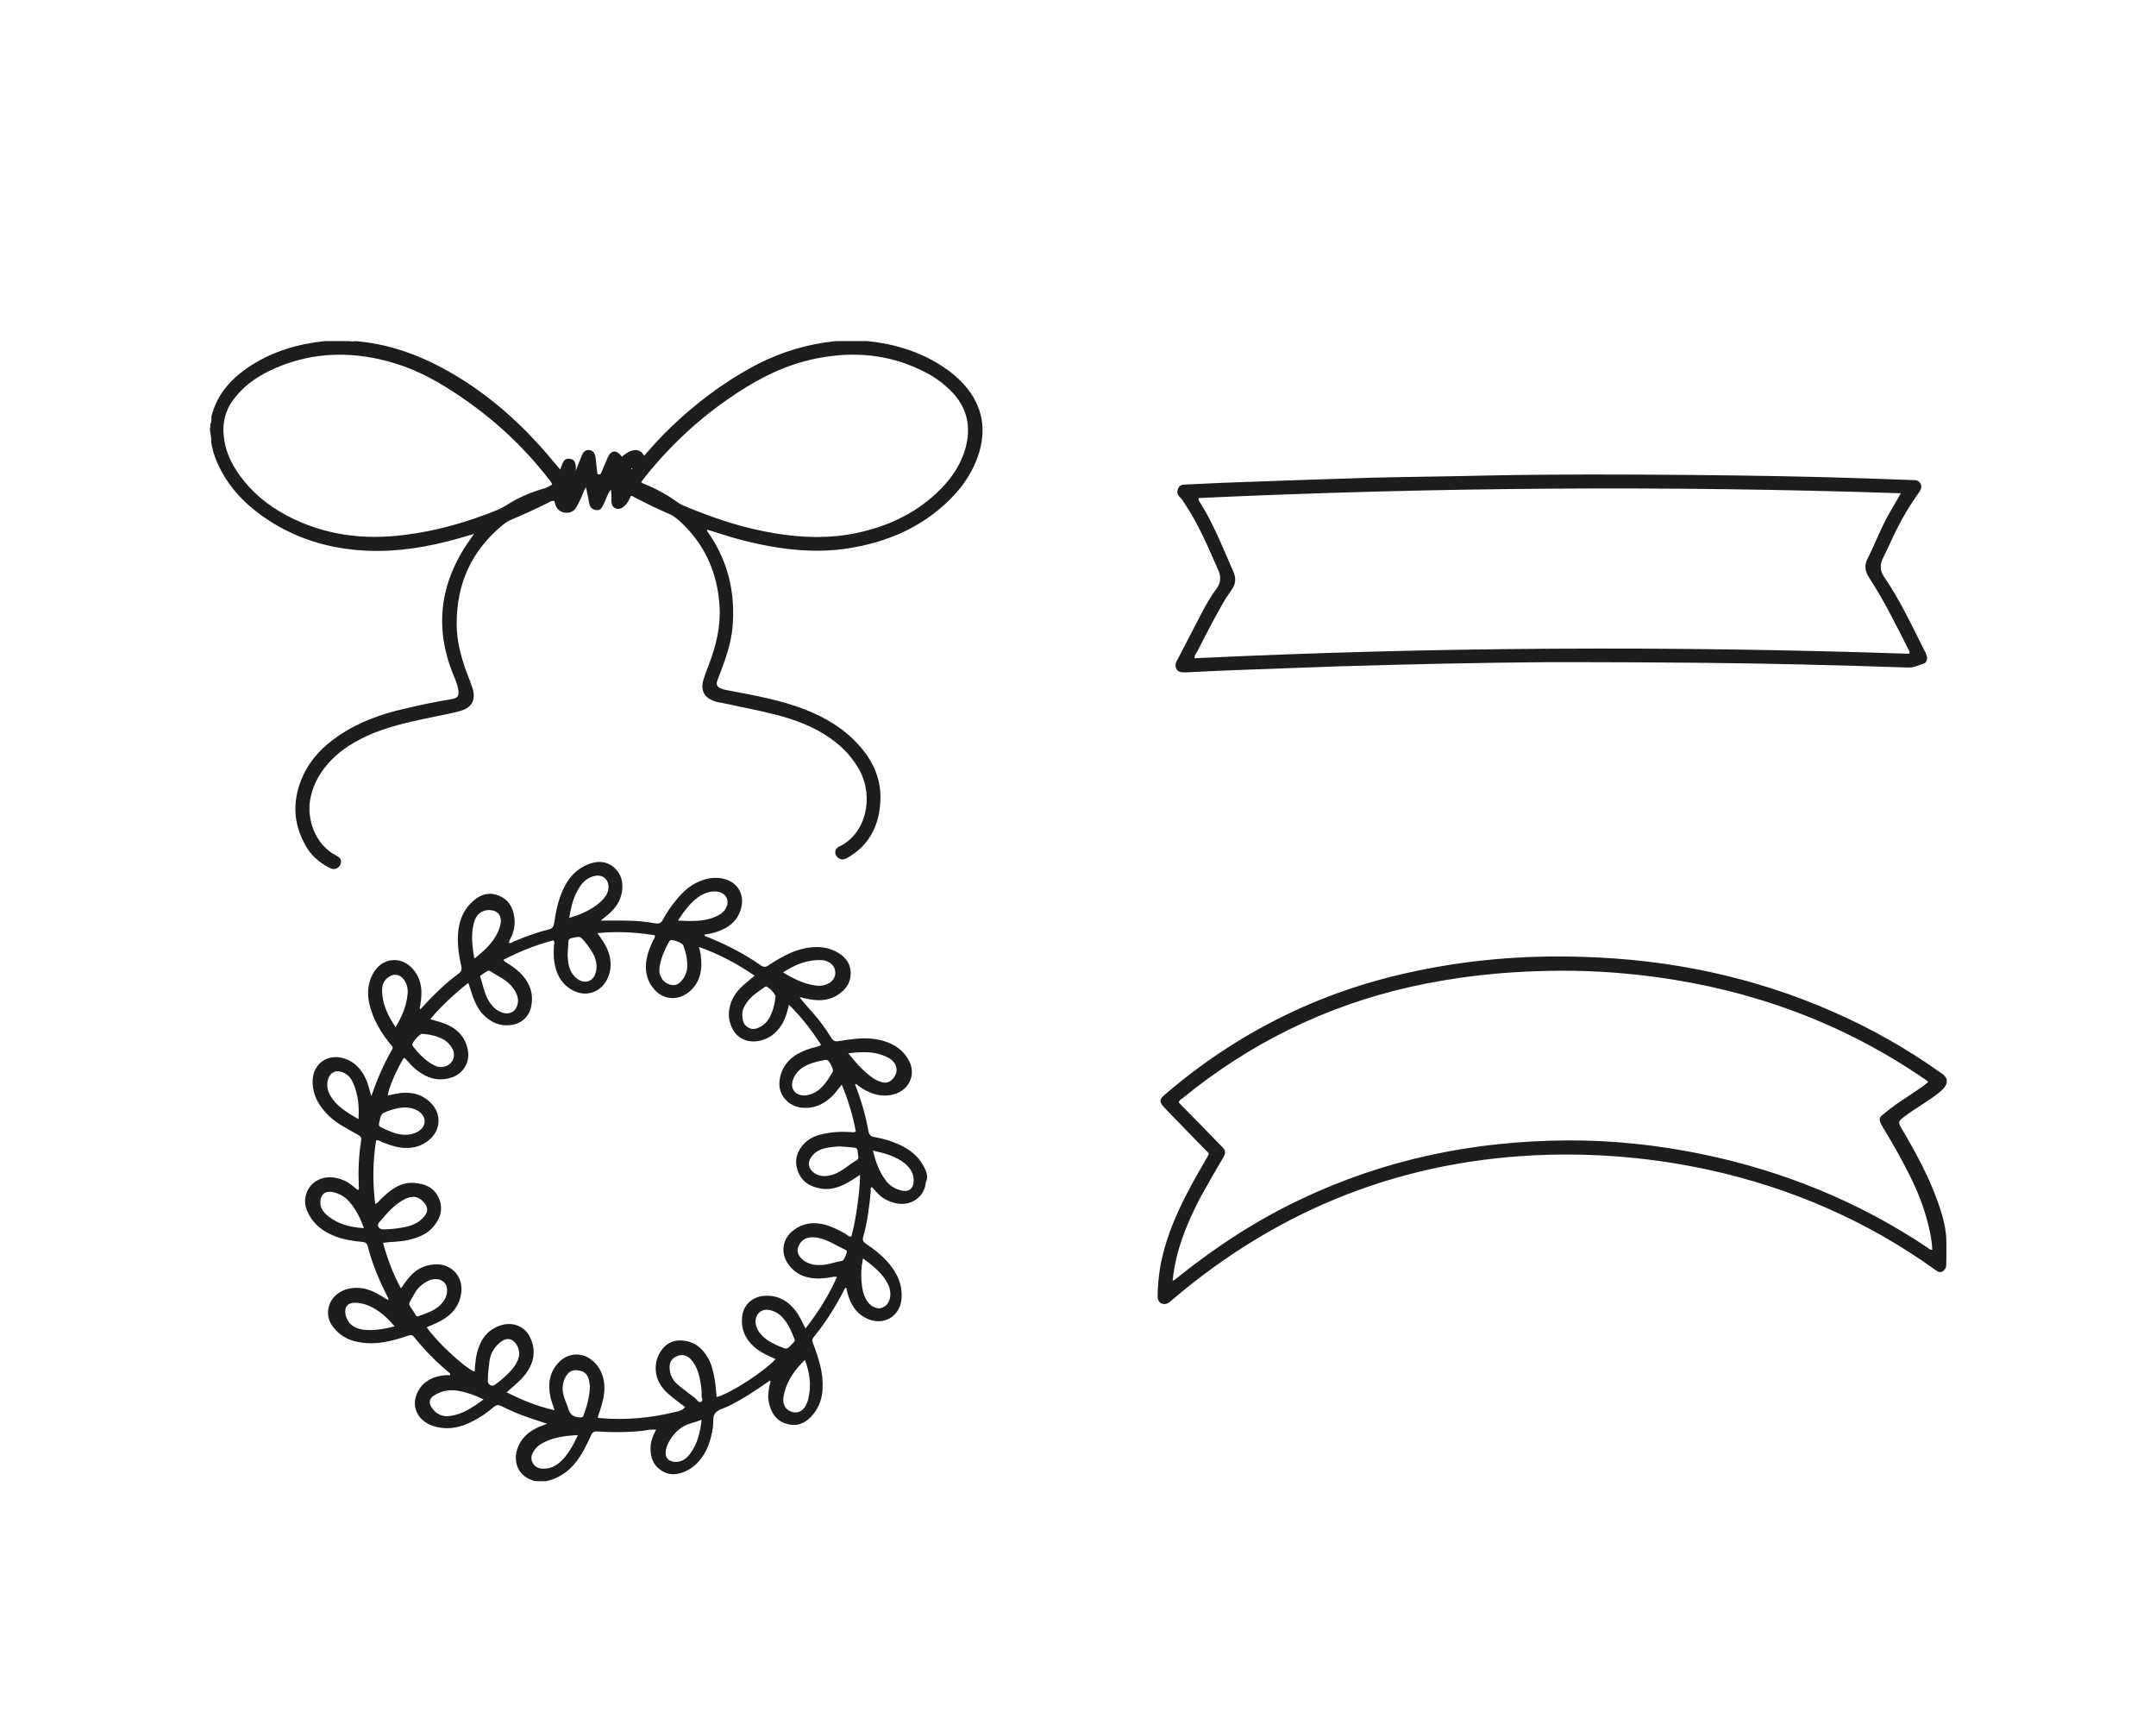
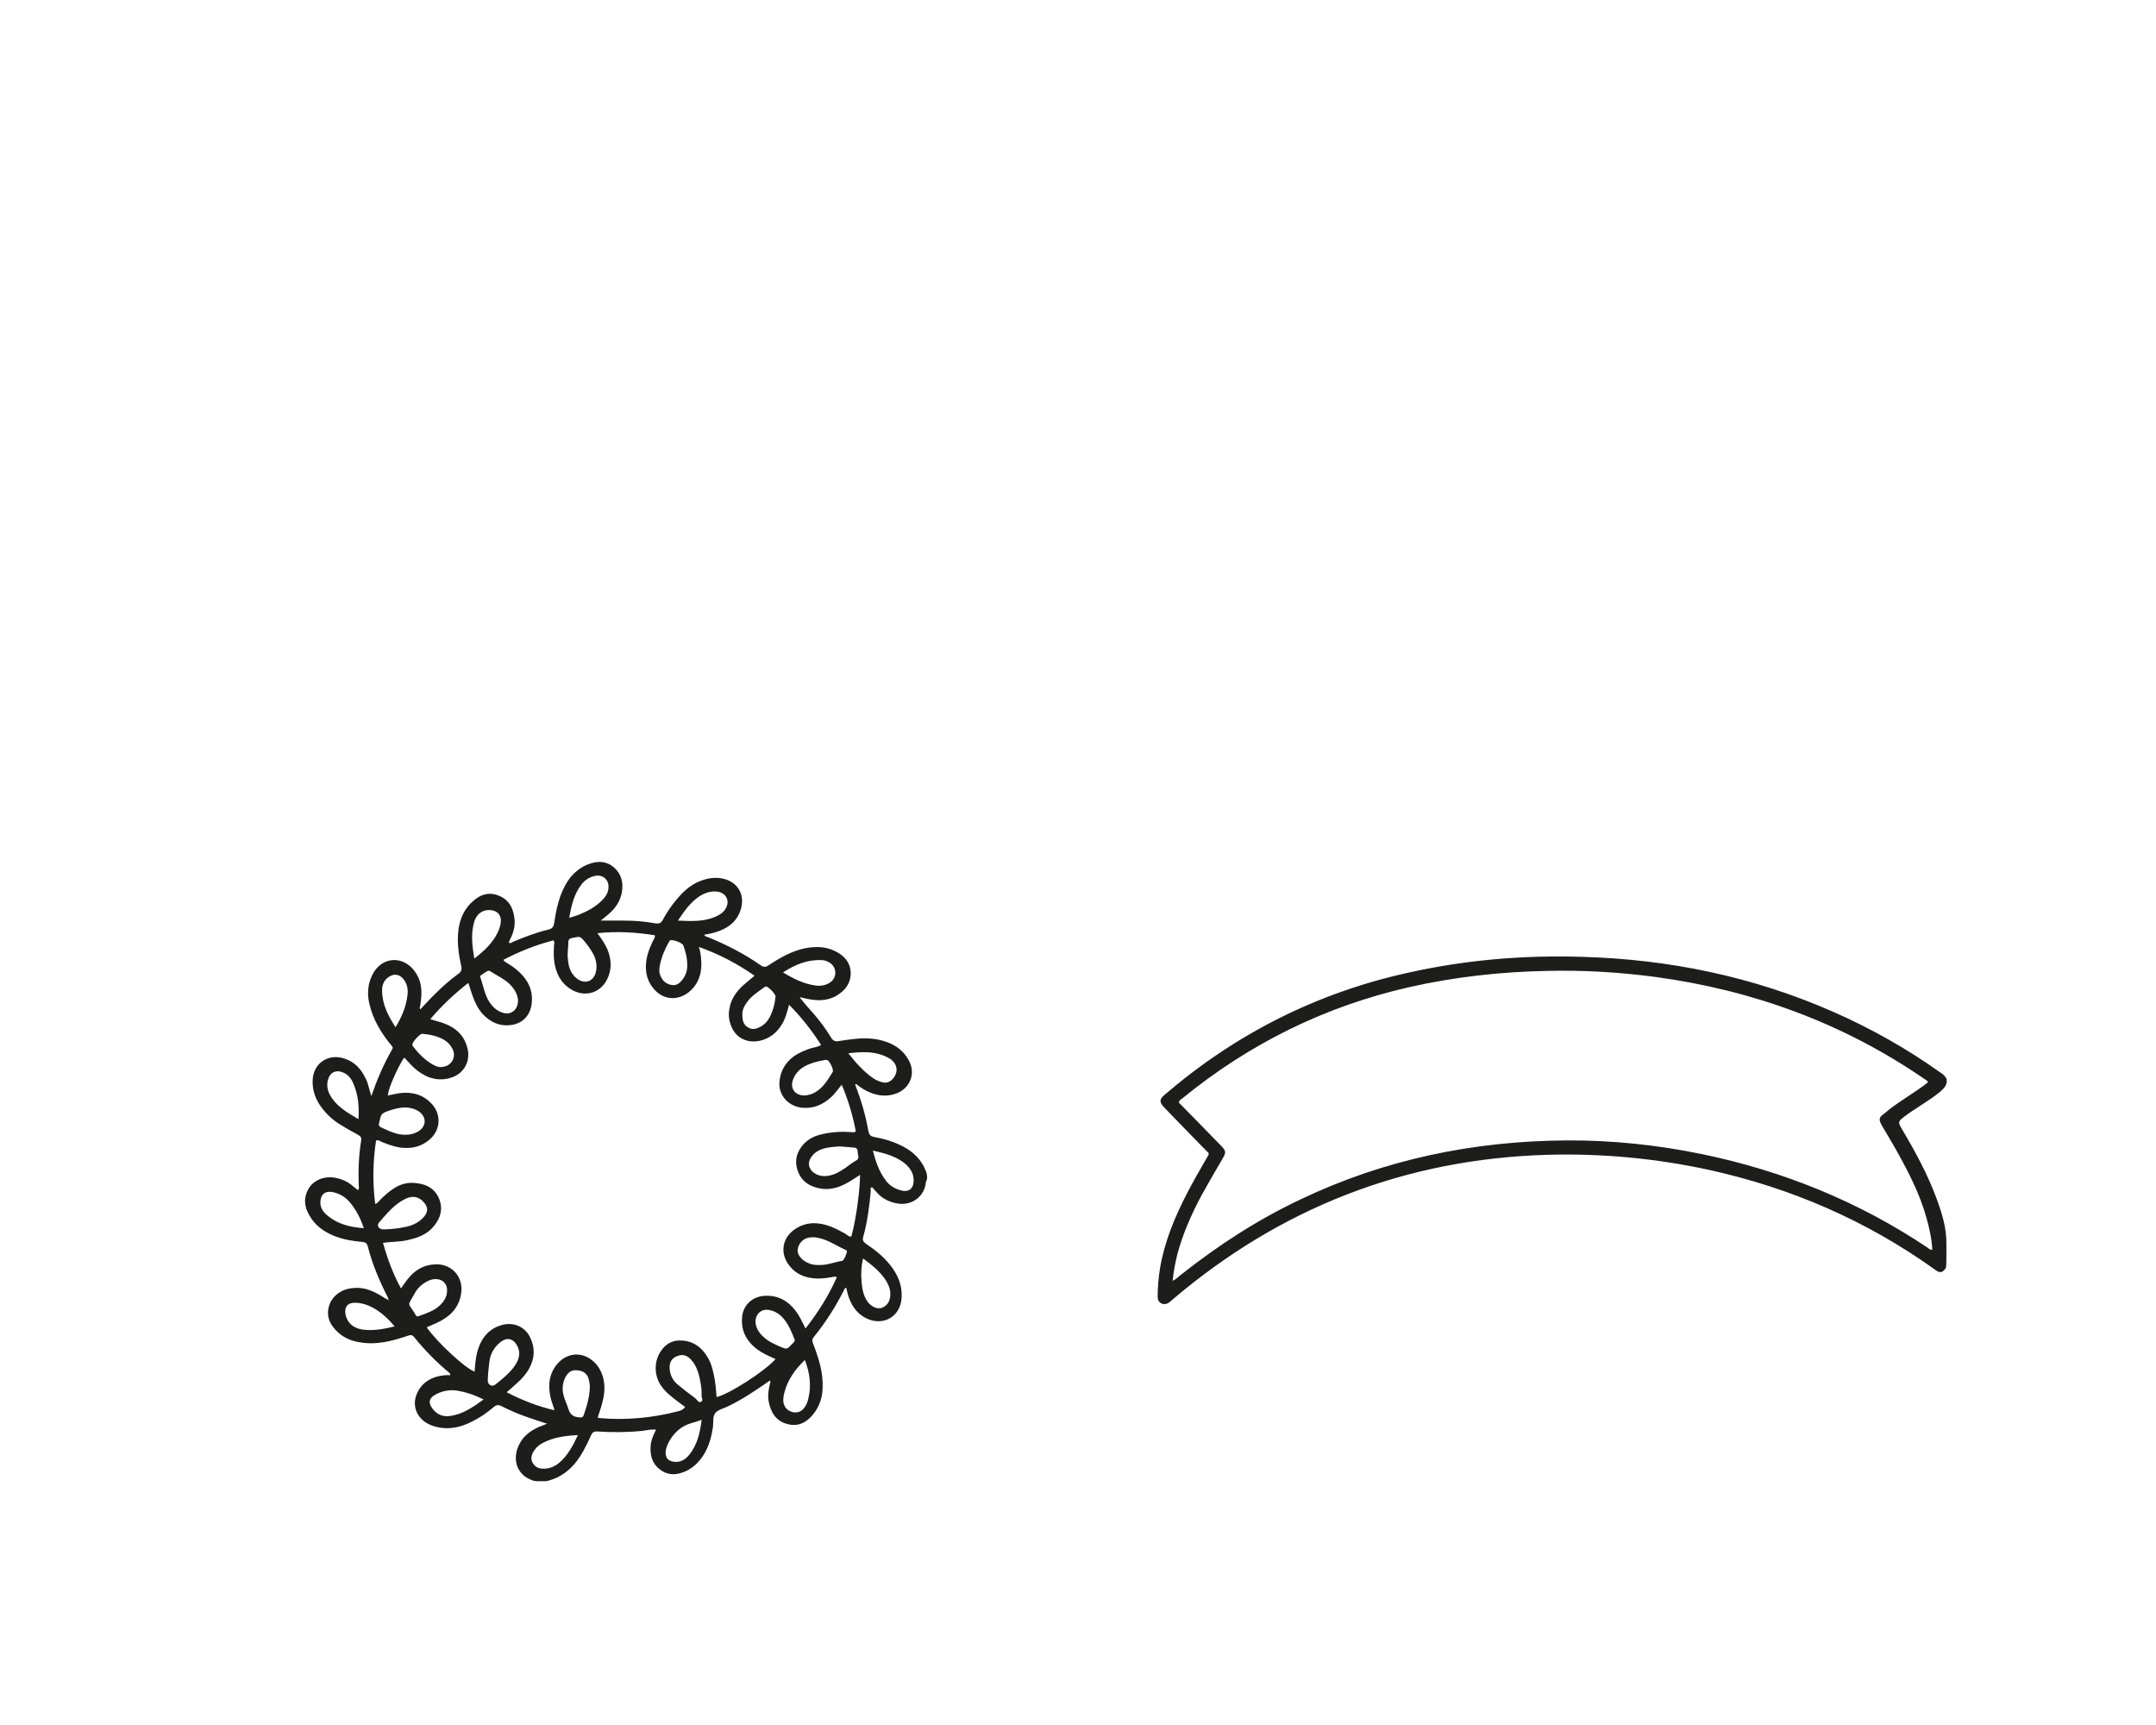
<svg xmlns="http://www.w3.org/2000/svg" version="1.1" id="Capa_1" x="0" y="0" viewBox="0 0 720 576" xml:space="preserve">
  <style>.st0{fill:#1d1d1b}</style>
-   <path class="st0" d="M635.9 372.9c3.8-2.9 8-5.1 11.7-8.1 1.1-.9 2.1-1.8 2.5-3.2v-1.3c-.5-1-1.3-1.7-2.3-2.3-11.1-7.9-23-14.6-35.5-20.1-26.8-11.8-54.9-17.6-84.1-18.4-19.4-.6-38.5 1-57.5 5.2-30.7 6.7-57.9 20.4-81.7 40.8-1.9 1.6-1.9 2.5-.2 4.3 4.5 4.7 9.1 9.4 13.7 14.1 1.5 1.5 1.5 1 .3 3.1-2.2 3.8-4.4 7.6-6.4 11.5-4.1 7.9-7.5 16.1-9 24.9-.5 3.2-.8 6.4-.8 9.6 0 2.1 1.9 3.1 3.7 2 .4-.3.8-.6 1.2-1 36.1-30.7 77.8-47 125.3-48.4 18.3-.5 36.3 1.2 54.2 5.1 27.1 6 52.1 16.8 74.7 32.9.4.3.8.6 1.3.9 1.2.6 1.9.2 2.8-1.1.3-1.1.1-2.2.2-3.3v-1.4-1-1.3-1c.1-5.1-1.4-10-3.1-14.7-3-8.3-7.2-16-11.7-23.6-1.4-2.4-1.4-2.6.7-4.2zm-7.4 3c1.6 2.7 3.2 5.4 4.8 8.2 4 7.2 7.8 14.5 10 22.4 1 3.5 1.8 7.1 2 10.8-.8.1-1.2-.4-1.6-.7-23-15.4-48.2-25.6-75.2-31.2-15-3.1-30.2-4.7-45.4-4.6-31 .2-60.7 6.3-88.8 19.7-14.4 6.8-27.6 15.4-40.1 25.3-.8.6-1.5 1.4-2.6 1.9.3-3.2.9-6.1 1.6-9 1.8-6.7 4.6-13 7.8-19.1 2.3-4.2 4.7-8.3 7.1-12.4 1.5-2.5 1.4-2.9-.6-4.9-4.6-4.7-9.2-9.5-13.8-14.1 0-.8.7-1.1 1.1-1.4 22.4-18.3 47.7-30.8 75.9-37.2 15.1-3.4 30.4-5.1 45.8-5.4 12.1-.3 24.2.4 36.2 2 32.6 4.4 62.8 15.4 90 34.1.4.3.9.5 1.2 1-1.3 1.2-2.8 2.1-4.2 3.1-2.9 2-5.9 3.8-8.7 6-.6.5-1.1.9-1.7 1.4-1.9 1.3-2 2-.8 4.1zM308.4 389.3c-1.8-3.3-4.6-5.5-7.9-7-2.7-1.3-5.5-2.1-8.4-2.6-1.2-.2-1.8-.6-2.1-2-.9-5.2-2.4-10.3-4.3-15.2-.2-.2-.1-.4.1-.5.1-.1.2 0 .3.1 1.4 1.2 3 2.1 4.7 2.8 2.8 1.1 5.7 1.3 8.6.2 4.7-1.8 6.5-6.9 4-11.2-1.6-2.9-4.1-4.8-7.1-5.9-3.5-1.3-7.2-1.5-10.8-1.1-1.7.2-3.5.4-5.2.7-1.3.3-2.1 0-2.8-1.2-1.7-2.8-3.6-5.4-5.7-7.8-1.6-1.8-3.2-3.6-4.7-5.5.1-.1.2-.1.2-.1.6.1 1.1.3 1.7.4 3.5.8 7 1 10.3-.9 2.9-1.7 4.8-4.1 4.8-7.6-.1-3.5-2.1-5.8-5.2-7.3-3.2-1.6-6.5-1.6-9.9-1-4.5.9-8.5 3.2-12.3 5.7-1 .7-1.7.7-2.7 0-5.4-3.8-11.3-6.8-17.4-9.3-.5-.2-1.2-.2-1.4-.9 2.3-.3 4.5-.9 6.5-1.9 2.6-1.3 4.5-3.2 5.5-6 1.9-5.2-.7-9.9-6.2-10.9-2.8-.5-5.4.1-7.9 1.2-2.9 1.3-5.1 3.4-7.1 5.8-1.8 2.1-3.4 4.5-4.7 6.9-.6 1.1-1.3 1.3-2.5 1.1-3.4-.6-6.8-.9-10.3-.9h-7.9c1.1-.9 1.9-1.5 2.7-2.2 2.3-2 3.9-4.4 4.4-7.4.5-3.2-.2-6-2.7-8.2-2.5-2.1-5.3-2.2-8.3-1.1-2.3.8-4.3 2.3-5.9 4.1-1.7 2-2.8 4.3-3.7 6.7-1 2.9-1.6 5.8-2 8.8-.2 1.3-.6 2-2 2.3-4.1 1-8 2.5-11.8 4.1-.4.2-.8.7-1.4.2.3-.7.6-1.5 1-2.2.9-2.1 1.2-4.3.8-6.5-.5-3.3-2.1-5.8-5.3-7-3-1.2-5.8-.4-8.2 1.7-3 2.5-4.6 5.9-5.1 9.7-.5 4.1 0 8.1.9 12 .3 1.3.1 2.1-1.1 2.9-2.6 1.9-5 4-7.3 6.3-1.8 1.7-3.5 3.6-5.2 5.4-.4-.3-.2-.7-.1-1 .1-.7.2-1.4.3-2.2.4-3.5 0-6.7-2.2-9.6-4-5.3-11-4.7-14 1.2-1.6 3.1-1.8 6.4-1.1 9.6 1.2 5.4 4 10 7.5 14.2.5.5.4.8.1 1.3-2.8 4.9-5 10-6.9 15.5-.7-2.2-1-4.1-1.9-5.9-1.5-3.1-3.6-5.5-7-6.6-5.5-1.9-10.6 1.6-10.7 7.4-.1 3.4 1.1 6.5 3.2 9.2 1.7 2.2 3.7 4 6 5.4 1.9 1.2 3.9 2.3 5.9 3.4.9.5 1.3.9 1.1 2-.8 4.9-1 9.9-.8 14.9 0 .5.3 1.1-.3 1.6-.7-.6-1.5-1.2-2.2-1.8-1.4-1.1-3-1.8-4.7-2.2-5.2-1.2-9.7 1.5-10.6 6.3-.4 2.2.2 4.2 1.3 6.1 1.8 3.3 4.7 5.4 8.1 6.8 3.1 1.3 6.3 1.8 9.6 2.1 1 .1 1.5.4 1.8 1.4 1.5 6 3.9 11.6 6.7 17.1.2.2.1.5.2.8 0 .1.2.1 0 .2-.2-.3-.5-.4-.8-.5-1.1-.7-2.2-1.4-3.4-2-2.4-1.2-4.9-1.9-7.6-1.6-3.8.3-7 2.6-8 5.9-1.1 3.7.4 6.6 3.1 9 2 1.8 4.5 2.8 7.1 3.2 5.6 1 10.9-.4 16.2-2.2 1.2-.4 1.5-.1 2.1.6 3.4 4.2 7.2 8.1 11.4 11.6.2.2.7.4.5 1-1.4-.1-2.7.1-4.1.4-3.1.8-5.6 2.6-6.9 5.6-2.1 4.6.3 9.4 5.5 11 4.5 1.4 8.8.6 13-1.6 2.6-1.3 4.9-2.9 7.1-4.8.9-.7 1.5-.8 2.5-.3 2.8 1.4 5.7 2.7 8.7 3.7 2.1.7 4.3 1.5 6.6 2.2-1.1.4-1.9.8-2.8 1.1-2.4 1.1-4.6 2.6-6 4.9-3.2 5.1-1.7 11.2 4.2 13 .1 0 .1.1.2.1.3 0 .6 0 .9.1h2.7c.3 0 .6 0 .9-.1 5.6-1.4 9.3-5.1 12-10 .9-1.7 1.8-3.4 2.5-5.1.5-1.1 1-1.5 2.3-1.4 4.9.3 9.8.3 14.7-.2 1.5-.2 3.1-.6 4.8-.4-.9 1.7-1.6 3.3-1.8 5.1-.3 3.3.4 6.2 3.1 8.2 2.8 2.1 5.7 1.9 8.7.5 2.6-1.2 4.5-3.2 6-5.6 1.7-2.8 2.5-5.9 3-9.1.2-1.6-.2-3.5.8-4.7.9-1.1 2.8-1.5 4.2-2.2 5-2.4 9.5-5.5 14-8.6.3.2.2.4.1.7-.5 2.1-.9 4.2-.5 6.3.7 3.6 2.4 6.5 6.2 7.5 3.6 1 6.5-.5 8.7-3.3 2-2.5 3-5.4 3.1-8.5.3-5.3-1.3-10.1-3.1-14.9-.4-1-.5-1.6.2-2.4 3.9-4.8 7.2-10 10-15.5.2-.4.2-.8.8-.9.2.7.3 1.4.5 2.1 1 3.4 2.7 6.3 6 8 5.8 3 11.8-.5 12-7 .2-4.2-1.4-7.7-4-10.9-2.2-2.7-4.9-4.9-7.8-6.8-1-.7-1.4-1.3-1-2.5 1.4-5 2-10 2.5-15.2 0-.4-.3-1 .4-1.3.7.8 1.4 1.5 2.1 2.3 1.8 1.8 4.1 2.8 6.6 3.2 4.8.7 8.9-2.5 9.3-7.2.9-1.6.2-3.5-.8-5.4zm-188.7-15.6c-3.7-2.2-7.3-4.2-9.4-7.9-1-1.7-1.3-3.6-.7-5.5.7-2.2 2.5-3.1 4.7-2.3 1.9.7 3 2.1 3.7 3.8 1.6 3.7 2 7.6 1.7 11.9zm-10.1 32.4c-1.6-1.3-2.8-2.8-2.6-5 .2-2.3 1.5-3.4 3.8-3.1 2.3.4 4.3 1.5 5.8 3.2 2.2 2.5 3.7 5.4 4.9 8.9-4.5-.3-8.5-1.3-11.9-4zm176.8-21.8c0 .5.1 1 .2 1.5.2.9 0 1.4-1 1.9-1.3.7-2.4 1.7-3.6 2.5-1.6 1.1-3.4 2.1-5.4 2.4-1.8.3-3.4 0-4.8-1-1.8-1.3-2.2-3.4-.9-5.2 1.2-1.8 3.1-2.7 5.1-3.1 1.5-.3 3.1-.4 4.3-.5 1.9.1 3.4.3 4.9.4.8 0 1.1.4 1.2 1.1zm9-31.7c.7.3 1.3.6 1.9 1 2.6 1.8 2.8 4.7.6 6.9-.9.9-2 1.2-3.2.9-1.1-.3-2.1-.7-3-1.3-3.2-2.2-5.7-5-8.4-8.4 4.4-.5 8.3-.7 12.1.9zm-19.1 1.4c.7.2 2.2 3.2 1.8 3.9-1.6 2.6-3.1 5.2-5.8 6.8-1.2.7-2.4 1-3.6 1.1-3.2 0-4.9-2.3-3.9-5.2.6-1.7 1.7-3.1 3.2-4.1 2.3-1.5 5-2.1 7.7-2.6.2.1.4.1.6.1zm-2-33.4c.8 0 1.6.2 2.3.6 2.8 1.3 3.2 5 .7 6.8-1.4 1-3.1 1.3-4.8 1.1-3.9-.5-7.4-2.2-11-4.4 4-2.6 8.1-4.3 12.8-4.1zm-19.1 9.1c.2-.1.4-.3.6-.3.8 0 3.3 2.6 3.2 3.4-.3 2.6-.9 5-2.2 7.3-.7 1.1-1.5 2-2.6 2.6-1.5.9-3 1.3-4.5.3-1.5-.9-1.8-2.4-1.8-4.4 0-1.3.6-2.7 1.6-4 1.4-2 3.6-3.4 5.7-4.9zm-22.2-30c1.9-1.4 4-2.2 6.3-2 3.2.3 4.7 3.2 2.9 5.9-.8 1.3-2.1 2-3.5 2.6-3.8 1.6-7.8 1.4-12.3 1.2 2.1-3.2 4-5.8 6.6-7.7zm-12.7 23c.5-2.9 1.6-5.5 3-8 .1-.2.3-.5.5-.7.8-.4 4.1.8 4.4 1.7.7 2 1.3 4 1.3 6.4.1 1.7-.4 3.4-1.5 4.9-.9 1.2-2 2.2-3.7 1.9-1.7-.3-2.9-1.2-3.6-2.8-.6-1.1-.6-2.2-.4-3.4zm-26.1-27.4c1.1-1.4 2.6-2.4 4.4-2.8 2.7-.6 4.8 1.2 4.6 4-.1 1.7-1 3-2.2 4.2-2.2 2.2-4.9 3.6-7.8 4.8-.9.3-1.8.6-3.1 1 .7-4.2 1.6-7.9 4.1-11.2zm-4.6 22.6c.1-1.3.2-2.3.2-3.3 0-.9.5-1.3 1.3-1.4 2.7-.6 2.7-.6 4.4 1.5 1.1 1.4 2.1 2.8 2.9 4.4.8 1.9 1.1 3.8.5 5.8-.8 2.8-3.5 3.7-5.9 2.1-1.9-1.3-2.9-3.3-3.2-5.5-.2-1.3-.3-2.6-.2-3.6zm-31.5-9.1c.7-3.4 2.8-5.1 5.7-4.9 2.5.2 3.8 1.9 3.4 4.4-.2 1.2-.6 2.3-1.1 3.3-1.7 3.4-4.4 5.9-7.7 8.5-.7-4.1-1.1-7.7-.3-11.3zm12.3 20c1.5 1.6 2.5 3.4 2.6 5.2 0 3.4-2.5 5.1-5.3 4.1-1.8-.6-3.1-1.8-4.2-3.4-1.7-2.6-2.1-5.6-3.1-8.4-.1-.3 0-.6.3-.7.7-.5 1.3-.9 2-1.3.3-.2.7-.2 1 0 2.3 1.5 4.8 2.6 6.7 4.5zM141 345.2c2.5.2 4.9.7 7.1 1.9 1.4.8 2.4 1.9 3.1 3.3 1.3 2.9-.7 6-4.2 5.9-.8 0-1.7-.4-2.6-.9-2.6-1.5-4.6-3.6-6.4-5.9-.1-.2-.3-.4-.3-.6-.2-.7 2.4-3.7 3.3-3.7zm-13.4-14.5c0-1.5.4-2.9 1.6-4 2-1.8 4.3-1.6 5.8.6 1 1.4 1.3 3.1 1.1 4.8-.4 3.9-1.9 7.4-4 10.9-2.5-3.8-4.5-7.7-4.5-12.3zm-1 44.3c.7-3.2.6-3.2 3.8-4.3 1.6-.5 3.2-.9 4.9-.9 1.6 0 3.1.4 4.4 1.2 2.9 1.9 2.8 5.2-.2 6.9-2.2 1.2-4.5 1.2-6.8.7-1.9-.5-3.6-1.3-5.3-2.1-.7-.3-1-.6-.8-1.5zm0 33.2c2.6-3 5.1-6.1 8.8-7.9 2.4-1.1 4.3-.8 6 1 1.6 1.7 1.7 3.3.1 5.1-1.5 1.7-3.5 2.7-5.7 3.2s-4.5.8-7.1.9h-.8c-1.4 0-2.2-1.3-1.3-2.3zm-5.3 35.8c-3.2-.4-5.3-2.2-5.9-5-.5-2.6.7-4.1 3.4-4 2.2.1 4.2.8 6 1.8 2.6 1.5 4.8 3.5 7 6.1-3.6.9-7 1.5-10.5 1.1zm17.5-4.9c-.1-.1-.2-.2-.2-.4-2.4-3.9-2.6-2.4-.3-6.5.7-1.4 1.7-2.6 3-3.5 1.3-.9 2.6-1.6 4.2-1.6 2.4 0 4 1.7 3.8 4.1-.1 1.9-1 3.3-2.3 4.6-2 1.9-4.5 2.7-7 3.6-.5.3-.9.2-1.2-.3zm11.6 33.7c-2.5.4-4.6-.5-6.1-2.6-1.3-1.8-1-3.3.9-4.4 2.4-1.4 5.1-1.9 7.8-1.4 2.8.5 5.5 1.4 8.5 2.9-3.6 2.6-6.9 4.9-11.1 5.5zm14.9-10.4c-.9.7-2.2.1-2.4-1.1v-.4c0-.7.1-1.5.1-2.2.2-1.7.3-3.4.6-5 .5-2.3 1.8-4.2 3.6-5.6 2.2-1.7 4.3-1.1 5.6 1.4.7 1.5.8 2.9.2 4.5-.4 1.1-1.1 2.1-1.8 3-1.6 2-3.7 3.7-5.9 5.4zm21.5 26c-1.4 1.2-3 1.9-4.8 2-1.7.1-3.2-.3-4.1-1.9-.9-1.6-.3-3 .6-4.3.7-1.1 1.7-1.8 2.8-2.4 3.6-1.9 7.5-2.4 11.7-2.6-1.7 3.6-3.4 6.8-6.2 9.2zm8.1-15.8c-.2.6-.5.7-1.2.7-1.8-.1-3.1-.6-3.8-2.6-.5-1.7-1.4-3.4-1.8-5.2-.4-1.9-.2-3.8.7-5.6 1-1.9 2.3-2.6 4.3-2.3 1.9.2 3.2 1.3 3.6 3.3.2.8.2 1.6.3 2-.1 3.6-1 6.6-2.1 9.7zm35.5 12.9c-1.4 1.8-3.1 2.9-5.4 2.6-1.9-.3-2.8-1.3-2.7-3.3.1-1.4.7-2.7 1.4-3.9 1.7-2.8 4-4.8 7.2-5.7 1-.3 2.1-.6 3.4-1.1-.5 4.3-1.4 8.1-3.9 11.4zm3.7-17.4c-.8.4-1.3-.7-1.9-1.2-2-1.5-4-3-5.9-4.6-1.7-1.4-2.6-3.3-2.7-5.6 0-2 .8-3.2 2.6-3.9 1.7-.7 3.2-.2 4.4 1 1.9 2 2.7 4.5 3.2 7.1.3 1.6.6 3.2.5 5.3-.1.3.7 1.4-.2 1.9zm21.2-21.4c-1.8-1.5-2.9-3.3-3-5.3 0-2.7 2-4.4 4.4-4 1.9.3 3.4 1.2 4.7 2.6 1.9 2.1 2.9 4.6 3.9 7.1.2.5.1.8-.3 1.2l-.6.6c-1.6 1.7-1.6 1.7-3.8.8-1.8-.8-3.7-1.6-5.3-3zm14.6 20.5c-.2.9-.6 1.8-1.1 2.6-1.1 1.6-2.5 2.1-4.2 1.7-1.7-.5-2.7-1.6-3-3.4-.1-1.1.1-2.2.4-3.3 1.1-4.2 3.6-7.6 6.8-10.7 1.7 4.5 2.2 8.7 1.1 13.1zm11.4-46.2c-2.6.4-5.1 1.5-7.7 1.4-1.9.1-3.6-.4-5.2-1.5-1.4-1.1-2.4-2.5-1.9-4.3.6-1.9 1.9-3.1 3.9-3.4 1-.1 2-.1 3.1.2 3.3.7 6 2.7 9 4l.3.3c.2.5-1 3.2-1.5 3.3zm3-8.1c-.9.1-1.4-.6-2.1-1-2.9-1.6-5.8-3.1-9.2-3.4-3.1-.3-6 .6-8.4 2.6-3.2 2.7-3.9 6.9-1.7 10.5 1.8 2.9 4.5 4.6 7.8 5.1 2.3.4 4.5.2 6.8-.2.6-.1 1.1-.3 2-.1-2.7 6.1-6.2 11.7-10.5 17.2-1.1-2.2-2-4.2-3.3-5.9-2.6-3.4-6-5.3-10.5-5-4.1.3-7.1 3.2-7.4 7.3-.3 3.8 1 6.9 3.8 9.5 1.6 1.5 3.4 2.5 5.4 3.4.6.3 1.3.6 2 .9-3.5 4-15.4 11.7-19.7 12.7-.2-2.6-.4-5.3-1-7.8-.4-1.7-.8-3.4-1.7-5-2-3.6-4.9-6-9.3-6.1-2.8-.1-5 1.2-6.5 3.4-2.6 3.7-2.4 8.8.4 12.3 1.1 1.5 2.5 2.6 4 3.8 1.2.9 2.3 1.8 3.6 2.7-.7 1-1.7 1.3-2.6 1.5-8.6 2.2-17.3 3-26.2 2.2-.1 0-.2-.1-.4-.2.5-1.6 1.1-3.1 1.5-4.8.8-2.9 1.1-5.9.2-8.9-.7-2.2-1.8-4-3.6-5.4-3.3-2.7-7.7-2.5-10.8.4-3.4 3.3-4 7.4-3.1 11.8.3 1.4.9 2.8 1.4 4.5-5.7-1.3-10.9-3.4-16-6 1.3-1.1 2.4-2.1 3.6-3.2 1.6-1.4 3-3 4-4.9 1.8-3.3 1.9-6.8.3-10.1-1.7-3.7-5.5-5.3-9.4-4.3-3.9 1.1-6.4 3.6-7.8 7.4-1 2.7-1.2 5.4-1.4 8.2-3.2-1.1-12.7-10-16-14.8 1.1-.5 2.1-.9 3.2-1.4 2-.9 3.9-2.1 5.4-3.7 1.9-2.1 2.9-4.6 3-7.4.2-5.1-3.9-8.9-9-8.5-3.9.2-6.8 2.1-9.1 5.1-.7.9-1.3 1.8-2.1 2.9-2.7-4.9-4.5-9.9-6-15.2 2.8-.4 5.5-.3 8.2-.9 3-.7 5.8-1.6 8-3.8 2.6-2.7 4-5.9 2.7-9.6-1.4-3.9-4.5-5.4-8.4-5.7-2.4-.2-4.6.4-6.7 1.7-1.7 1.1-3.2 2.4-4.6 3.8-.5.5-.9 1.2-1.8 1.5-.9-7.1-.8-14.2.3-21.2.9-.2 1.4.3 2.1.6 2.8 1.1 5.7 2.1 8.7 1.9 2.9-.1 5.4-1.2 7.5-3.2 3.3-3.2 3.4-8.1.3-11.5-2.9-3.1-6.5-4.1-10.6-3.6-1.4.2-2.7.5-4.1.8.2-2.4 3-8.8 5.4-12.6.5.2.8.7 1.2 1.1 1.4 1.6 2.8 3 4.6 4.1 3.1 2 6.5 2.6 10.1 1.4 4.2-1.4 6.4-5.5 5.3-9.8-1-4.1-3.7-6.7-7.6-8.2-1.5-.6-3.1-.9-4.8-1.5 3.8-4.5 8-8.4 12.7-12.1.5 1.5.9 2.8 1.3 4 .8 2.3 1.8 4.5 3.4 6.3 2.7 2.9 6 4.4 10 3.7 3.5-.6 5.9-3.2 6.4-6.7.6-3.7-.5-7-3-9.8-1.3-1.5-2.9-2.7-4.6-3.8-.6-.4-1.3-.6-1.8-1.4 5.4-2.8 10.9-5 16.7-6.5.6.7.2 1.2.2 1.8-.2 2.8-.1 5.6.8 8.3 1 3 2.9 5.3 5.7 6.7 4.4 2.2 9.2.5 11.3-3.9 1.6-3.3 1.4-6.7 0-10-.8-1.8-1.9-3.4-3.3-5.3 6.6-.7 12.9-.3 19.2.7.1 1-.6 1.6-.9 2.4-1.1 2.4-2 4.9-2.1 7.6-.1 2.8.6 5.4 2.4 7.6 3 3.9 8 4.5 11.9 1.4 3.2-2.6 4.4-6.1 4.2-10.2-.1-1.5-.2-3.1-.8-4.9 6.8 2.4 12.8 5.6 18.6 9.6-1.4 1.2-2.7 2.2-3.8 3.2-2.3 2.1-4.1 4.6-4.6 7.8-.4 1.9-.2 3.8.5 5.6 1.6 4.5 6.1 6.4 10.8 4.8 3-1 5.1-3.1 6.6-5.8.9-1.7 1.4-3.6 2-5.9 4.2 4.2 7.6 8.6 10.7 13.4-1 .7-2.2.8-3.3 1.1-2.1.7-4.1 1.5-5.9 2.8-2.8 2.1-4.4 4.9-4.7 8.4-.4 4.5 3 8.3 7.7 8.7 3.7.3 6.7-1 9.4-3.4 1.4-1.2 2.4-2.8 3.7-4.3 2.2 5.2 3.7 10.3 4.7 15.6-.7.5-1.3.2-1.8.2-3.3-.2-6.6 0-9.8.8-2.1.5-4 1.4-5.6 3-2.5 2.6-3.4 5.7-2.2 9.1 1.2 3.6 4.1 5.4 7.8 6 3.1.5 6-.4 8.7-1.9 1.5-.8 2.9-1.8 4.3-2.7.1 3.5-1.1 14.3-2.9 20.6zm11.7 14.9c.9 1.5 1.5 3.2 1.3 5-.2 1.8-1 3.2-2.8 3.9-1.4.5-3.2-.2-4.5-1.7-1.7-2.1-2.1-4.7-2.3-7.2-.2-2.4-.1-4.8.5-7.6 3.1 2.3 5.9 4.5 7.8 7.6zm9.1-33.1c-.2 2.2-1.5 3.3-3.7 2.9-2.5-.5-4.6-1.8-6-4-1.9-2.7-3-5.8-3.9-9.4 4.1.9 7.7 1.9 10.7 4.3 2 1.7 3.1 3.7 2.9 6.2z" />
-   <path class="st0" d="M321 127.4c-2.5-2.5-5.3-4.6-8.4-6.4-7.1-4.1-14.8-6.3-22.9-7.1H279.2c-10.1 1-19.5 4-28.3 8.8-9.8 5.4-18.7 12.1-26.8 19.9-3.2 3-6.1 6.3-9 9.6-1.3-2.6-4.1-2.6-7.4.3-1.9-2.5-3.7-2.3-4.9.6-.6 1.5-1.3 3-1.9 4.5-.2.4-.3.9-.9.8-.6 0-.5-.6-.6-1-.2-1.5-.3-3.1-.5-4.6-.2-1.6-.9-2.3-2-2.5-1.2-.2-2 .4-2.6 1.8l-1.8 4.5c-.2.4-.6.7-.6 1.1 0 .2-.1.2-.2.3.1-.1.2-.2.2-.3.1-.3.2-.7.4-1v-.9c-.1-1.6-.7-2.5-2.1-2.6-1.2-.2-1.9.4-2.5 1.9-.2.5-.4 1-.6 1.7-.9-1.1-1.6-1.9-2.3-2.7-10-12.1-21.5-22.5-35.2-30.2-9.6-5.4-19.8-9.1-30.9-10-.7.2-1.5.1-2.2 0h-8c-8.8.9-17.1 3.3-24.6 8.1-6.4 4.1-11.4 9.4-13.3 17.1.1.9 0 1.8-.4 2.7.1.4.1.9-.1 1.3 0 1.5.6 2.9.4 4.4.4 2.5 1.1 4.9 2.1 7.1 3.2 7.2 8.3 12.9 14.7 17.5 10.6 7.6 22.6 11.3 35.6 11.8 10.3.4 20.3-1.3 30.2-4.1 1.7-.5 3.3-1 5.2-1.5-.6.9-1.1 1.5-1.5 2.1-9.9 14.1-11.9 29.2-5.3 45.2.6 1.4 1.2 2.8 1.5 4.4.4 2.4 0 3.1-2.4 3.5-5.2.8-10.2 1.9-15.3 3.1-8 1.8-15.6 4.5-22.4 9.2-5 3.4-9.1 7.6-11.7 13.2-3.6 7.9-3.5 15.8.9 23.4 1.7 3.1 4.3 5.4 7.4 7.1.6.3 1.3.7 2.1.7 1-.1 2-.9 2.2-1.9.3-1.1-.1-1.9-1.5-2.6-7.2-3.7-9.7-12.2-8.8-18.2.7-4.6 2.7-8.5 5.6-12 4.3-5.1 9.9-8.4 16.1-10.9 6.4-2.5 13.2-3.9 19.9-5.3 2.9-.6 5.8-1.1 8.6-1.9 3.9-1.1 5.3-3.7 4.1-7.6-.6-1.8-1.3-3.6-2-5.4-1.9-5.2-3.3-10.5-3.3-16.1 0-13.5 5-24.5 15.5-33.1.9-.7 1.8-1.3 2.8-1.7 4.1-1.7 8.2-3.6 12.2-5.6.6-.3 1.2-.8 2.1-.6.1.3.2.6.3 1 .5 1.7 1.6 2.7 3.4 2.9 1.9.2 3.1-.7 3.9-2.2l1.2-2.4c.6-1.2.9-2.6 1.8-3.9.3 1.7.7 3.1.9 4.5.2 1.4.5 2.8 2.3 3.1 1.5.2 1.9-.2 2.9-2.4.7-1.5 1.1-3.1 2.2-4.4.2 1.4.2 2.7.2 4.1.1 1.7 1.4 2.7 3 2.2.7-.2 1.1-.7 1.6-1.1.9-.9 1.4-2 1.8-3 .5-.2.7 0 1 .2 4 2.1 8.1 4.1 12.3 5.9.9.4 1.6 1 2.4 1.6 8.8 7.7 13.3 17.5 14 29.1.4 6.8-1.2 13.2-3.6 19.5-.6 1.6-1.3 3.3-1.8 5-1 3.5.2 5.9 3.6 7.1.8.3 1.7.5 2.6.6 5.9 1.3 11.9 2.4 17.8 3.9 6.6 1.7 12.9 4 18.5 8 4 2.8 7.3 6.3 9.7 10.7 4.8 9 2.1 21.2-6.9 25.4-.1 0-.1.1-.2.1-1 .7-1.3 1.6-.9 2.6.4 1.1 1.7 1.8 2.8 1.5.7-.2 1.4-.6 2-1 6.7-4.2 9.7-10.6 10.1-18.3.4-7.3-2.4-13.5-7.2-18.8-4.9-5.5-11.1-9.2-18-11.9-8-3.1-16.3-4.6-24.7-6.2-1.2-.2-2.5-.4-3.6-.9-1-.5-1.4-1.3-1-2.4.5-1.2.9-2.5 1.4-3.7 1.7-4.5 3.2-9.1 3.7-14 1.1-11.8-1.5-22.6-8.4-32.3-.1-.2-.3-.4.1-.5 4.8 1.5 9.6 3.1 14.5 4.2 11.7 2.7 23.4 3.9 35.3 1.5 9.9-1.9 19.1-5.7 27-12.1 6.5-5.3 11.6-11.6 14-19.8 2.5-8.8.4-16.6-6.1-23.3zm-140 35.9c-4.3 1.3-8.4 3.1-12.2 5.6-.9.5-1.8 1-2.7 1.4-10 4-20.2 7-30.9 8.3-13.8 1.8-27.1.1-39.5-6.5-6.2-3.3-11.5-7.6-15.6-13.3-2.9-4-5-8.4-5.4-13.5-.5-5 1-9.4 4.3-13.2 3.5-4.2 8-7 13-9.2 13-5.6 26.3-5.7 39.8-1.6 8 2.4 15.2 6.5 22.1 11.2 11.2 7.6 21 16.7 29.3 27.4.4.6 1 1.1 1.2 1.9-1.1.7-2.2 1.2-3.4 1.5zm29.8-6.6c0-.1.1-.3.1-.4.1 0 .2.1.3.2-.1.1-.2.2-.4.2zm111.3-6c-1.8 5.6-5.2 10.1-9.5 14.1-7.4 6.9-16.4 11-26.2 13.1-9.2 2-18.4 1.7-27.5.2-10.5-1.7-20.5-5-30.2-9.1-.8-.3-1.6-.7-2.3-1.2-3.6-2.6-7.4-4.7-11.5-6.3-.3-.1-.5-.3-.8-.5 3.9-5.2 8.3-10 12.9-14.5 6.7-6.5 14.1-12.2 22-17.1 8.4-5.2 17.3-8.9 27.1-10.3 11.4-1.7 22.4-.2 32.7 5.1 3 1.5 5.7 3.4 8.1 5.7 6.1 5.7 7.8 12.7 5.2 20.8zM643.4 218.9c-.2-.6-.4-1.1-.7-1.6-4.2-8.3-8.1-16.8-13.4-24.5-1.5-2.2-1.6-4.3-.4-6.6.8-1.6 1.5-3.2 2.3-4.8 2.5-5.6 5.4-10.9 8.9-15.9.4-.6.9-1.2 1.2-1.8.8-1.4.1-2.9-1.3-3.3-.4-.1-.9-.1-1.3-.1-4.6-.2-9.2-.3-13.9-.5-19.7-.7-39.5-1-59.2-1.2-23.3-.2-46.5-.3-69.8.2-12.5.3-24.9.4-37.4.7-16.6.5-33.1 1.1-49.7 1.7-4.3.2-8.6.4-13 .6-1 0-1.9.3-2.3 1.4-.4 1-.3 2 .6 2.8.7.6 1.1 1.4 1.6 2.1 4.7 7 7.9 14.7 11.3 22.4.9 2.1.8 4.1-.6 6-2 2.7-3.6 5.5-5.1 8.4-2.7 5.1-5.3 10.3-8 15.4-.2.3-.4.6-.5 1-.5 1.7.4 3.1 2.2 3.2h1.5c5.9-.3 11.9-.6 17.8-.8 10.9-.4 21.9-.8 32.8-1.2 23.3-.7 46.5-1.2 69.8-1.4h9c13.4 0 26.9.1 40.3.2 23.7.2 47.4.8 71.1 1.6 1.9.1 3.5-.8 5.2-1.3.9-.2 1.4-1.5 1-2.7zm-5.8-.6c-79.5-2.7-159.1-2.3-238.7 1.5 0-1 .5-1.6.9-2.2 2.6-5.1 5.2-10.2 8-15.1 1-1.9 2.2-3.7 3.4-5.4 1.5-2 1.7-4.1.6-6.4-3.5-7.9-6.6-16-11.3-23.3-.2-.3-.3-.5-.2-1.1 78-3.6 156.1-4.2 234.5-1.6-1.5 2.6-2.8 4.9-4.1 7.1-2.7 4.8-4.6 10-7.1 14.9-1.1 2.2-.7 4.2.6 6.2 5.1 7.8 9.1 16 13.3 24.3.2.3.3.6.1 1.1z" />
+   <path class="st0" d="M635.9 372.9c3.8-2.9 8-5.1 11.7-8.1 1.1-.9 2.1-1.8 2.5-3.2v-1.3c-.5-1-1.3-1.7-2.3-2.3-11.1-7.9-23-14.6-35.5-20.1-26.8-11.8-54.9-17.6-84.1-18.4-19.4-.6-38.5 1-57.5 5.2-30.7 6.7-57.9 20.4-81.7 40.8-1.9 1.6-1.9 2.5-.2 4.3 4.5 4.7 9.1 9.4 13.7 14.1 1.5 1.5 1.5 1 .3 3.1-2.2 3.8-4.4 7.6-6.4 11.5-4.1 7.9-7.5 16.1-9 24.9-.5 3.2-.8 6.4-.8 9.6 0 2.1 1.9 3.1 3.7 2 .4-.3.8-.6 1.2-1 36.1-30.7 77.8-47 125.3-48.4 18.3-.5 36.3 1.2 54.2 5.1 27.1 6 52.1 16.8 74.7 32.9.4.3.8.6 1.3.9 1.2.6 1.9.2 2.8-1.1.3-1.1.1-2.2.2-3.3v-1.4-1-1.3-1c.1-5.1-1.4-10-3.1-14.7-3-8.3-7.2-16-11.7-23.6-1.4-2.4-1.4-2.6.7-4.2zm-7.4 3c1.6 2.7 3.2 5.4 4.8 8.2 4 7.2 7.8 14.5 10 22.4 1 3.5 1.8 7.1 2 10.8-.8.1-1.2-.4-1.6-.7-23-15.4-48.2-25.6-75.2-31.2-15-3.1-30.2-4.7-45.4-4.6-31 .2-60.7 6.3-88.8 19.7-14.4 6.8-27.6 15.4-40.1 25.3-.8.6-1.5 1.4-2.6 1.9.3-3.2.9-6.1 1.6-9 1.8-6.7 4.6-13 7.8-19.1 2.3-4.2 4.7-8.3 7.1-12.4 1.5-2.5 1.4-2.9-.6-4.9-4.6-4.7-9.2-9.5-13.8-14.1 0-.8.7-1.1 1.1-1.4 22.4-18.3 47.7-30.8 75.9-37.2 15.1-3.4 30.4-5.1 45.8-5.4 12.1-.3 24.2.4 36.2 2 32.6 4.4 62.8 15.4 90 34.1.4.3.9.5 1.2 1-1.3 1.2-2.8 2.1-4.2 3.1-2.9 2-5.9 3.8-8.7 6-.6.5-1.1.9-1.7 1.4-1.9 1.3-2 2-.8 4.1zM308.4 389.3c-1.8-3.3-4.6-5.5-7.9-7-2.7-1.3-5.5-2.1-8.4-2.6-1.2-.2-1.8-.6-2.1-2-.9-5.2-2.4-10.3-4.3-15.2-.2-.2-.1-.4.1-.5.1-.1.2 0 .3.1 1.4 1.2 3 2.1 4.7 2.8 2.8 1.1 5.7 1.3 8.6.2 4.7-1.8 6.5-6.9 4-11.2-1.6-2.9-4.1-4.8-7.1-5.9-3.5-1.3-7.2-1.5-10.8-1.1-1.7.2-3.5.4-5.2.7-1.3.3-2.1 0-2.8-1.2-1.7-2.8-3.6-5.4-5.7-7.8-1.6-1.8-3.2-3.6-4.7-5.5.1-.1.2-.1.2-.1.6.1 1.1.3 1.7.4 3.5.8 7 1 10.3-.9 2.9-1.7 4.8-4.1 4.8-7.6-.1-3.5-2.1-5.8-5.2-7.3-3.2-1.6-6.5-1.6-9.9-1-4.5.9-8.5 3.2-12.3 5.7-1 .7-1.7.7-2.7 0-5.4-3.8-11.3-6.8-17.4-9.3-.5-.2-1.2-.2-1.4-.9 2.3-.3 4.5-.9 6.5-1.9 2.6-1.3 4.5-3.2 5.5-6 1.9-5.2-.7-9.9-6.2-10.9-2.8-.5-5.4.1-7.9 1.2-2.9 1.3-5.1 3.4-7.1 5.8-1.8 2.1-3.4 4.5-4.7 6.9-.6 1.1-1.3 1.3-2.5 1.1-3.4-.6-6.8-.9-10.3-.9h-7.9c1.1-.9 1.9-1.5 2.7-2.2 2.3-2 3.9-4.4 4.4-7.4.5-3.2-.2-6-2.7-8.2-2.5-2.1-5.3-2.2-8.3-1.1-2.3.8-4.3 2.3-5.9 4.1-1.7 2-2.8 4.3-3.7 6.7-1 2.9-1.6 5.8-2 8.8-.2 1.3-.6 2-2 2.3-4.1 1-8 2.5-11.8 4.1-.4.2-.8.7-1.4.2.3-.7.6-1.5 1-2.2.9-2.1 1.2-4.3.8-6.5-.5-3.3-2.1-5.8-5.3-7-3-1.2-5.8-.4-8.2 1.7-3 2.5-4.6 5.9-5.1 9.7-.5 4.1 0 8.1.9 12 .3 1.3.1 2.1-1.1 2.9-2.6 1.9-5 4-7.3 6.3-1.8 1.7-3.5 3.6-5.2 5.4-.4-.3-.2-.7-.1-1 .1-.7.2-1.4.3-2.2.4-3.5 0-6.7-2.2-9.6-4-5.3-11-4.7-14 1.2-1.6 3.1-1.8 6.4-1.1 9.6 1.2 5.4 4 10 7.5 14.2.5.5.4.8.1 1.3-2.8 4.9-5 10-6.9 15.5-.7-2.2-1-4.1-1.9-5.9-1.5-3.1-3.6-5.5-7-6.6-5.5-1.9-10.6 1.6-10.7 7.4-.1 3.4 1.1 6.5 3.2 9.2 1.7 2.2 3.7 4 6 5.4 1.9 1.2 3.9 2.3 5.9 3.4.9.5 1.3.9 1.1 2-.8 4.9-1 9.9-.8 14.9 0 .5.3 1.1-.3 1.6-.7-.6-1.5-1.2-2.2-1.8-1.4-1.1-3-1.8-4.7-2.2-5.2-1.2-9.7 1.5-10.6 6.3-.4 2.2.2 4.2 1.3 6.1 1.8 3.3 4.7 5.4 8.1 6.8 3.1 1.3 6.3 1.8 9.6 2.1 1 .1 1.5.4 1.8 1.4 1.5 6 3.9 11.6 6.7 17.1.2.2.1.5.2.8 0 .1.2.1 0 .2-.2-.3-.5-.4-.8-.5-1.1-.7-2.2-1.4-3.4-2-2.4-1.2-4.9-1.9-7.6-1.6-3.8.3-7 2.6-8 5.9-1.1 3.7.4 6.6 3.1 9 2 1.8 4.5 2.8 7.1 3.2 5.6 1 10.9-.4 16.2-2.2 1.2-.4 1.5-.1 2.1.6 3.4 4.2 7.2 8.1 11.4 11.6.2.2.7.4.5 1-1.4-.1-2.7.1-4.1.4-3.1.8-5.6 2.6-6.9 5.6-2.1 4.6.3 9.4 5.5 11 4.5 1.4 8.8.6 13-1.6 2.6-1.3 4.9-2.9 7.1-4.8.9-.7 1.5-.8 2.5-.3 2.8 1.4 5.7 2.7 8.7 3.7 2.1.7 4.3 1.5 6.6 2.2-1.1.4-1.9.8-2.8 1.1-2.4 1.1-4.6 2.6-6 4.9-3.2 5.1-1.7 11.2 4.2 13 .1 0 .1.1.2.1.3 0 .6 0 .9.1h2.7c.3 0 .6 0 .9-.1 5.6-1.4 9.3-5.1 12-10 .9-1.7 1.8-3.4 2.5-5.1.5-1.1 1-1.5 2.3-1.4 4.9.3 9.8.3 14.7-.2 1.5-.2 3.1-.6 4.8-.4-.9 1.7-1.6 3.3-1.8 5.1-.3 3.3.4 6.2 3.1 8.2 2.8 2.1 5.7 1.9 8.7.5 2.6-1.2 4.5-3.2 6-5.6 1.7-2.8 2.5-5.9 3-9.1.2-1.6-.2-3.5.8-4.7.9-1.1 2.8-1.5 4.2-2.2 5-2.4 9.5-5.5 14-8.6.3.2.2.4.1.7-.5 2.1-.9 4.2-.5 6.3.7 3.6 2.4 6.5 6.2 7.5 3.6 1 6.5-.5 8.7-3.3 2-2.5 3-5.4 3.1-8.5.3-5.3-1.3-10.1-3.1-14.9-.4-1-.5-1.6.2-2.4 3.9-4.8 7.2-10 10-15.5.2-.4.2-.8.8-.9.2.7.3 1.4.5 2.1 1 3.4 2.7 6.3 6 8 5.8 3 11.8-.5 12-7 .2-4.2-1.4-7.7-4-10.9-2.2-2.7-4.9-4.9-7.8-6.8-1-.7-1.4-1.3-1-2.5 1.4-5 2-10 2.5-15.2 0-.4-.3-1 .4-1.3.7.8 1.4 1.5 2.1 2.3 1.8 1.8 4.1 2.8 6.6 3.2 4.8.7 8.9-2.5 9.3-7.2.9-1.6.2-3.5-.8-5.4zm-188.7-15.6c-3.7-2.2-7.3-4.2-9.4-7.9-1-1.7-1.3-3.6-.7-5.5.7-2.2 2.5-3.1 4.7-2.3 1.9.7 3 2.1 3.7 3.8 1.6 3.7 2 7.6 1.7 11.9zm-10.1 32.4c-1.6-1.3-2.8-2.8-2.6-5 .2-2.3 1.5-3.4 3.8-3.1 2.3.4 4.3 1.5 5.8 3.2 2.2 2.5 3.7 5.4 4.9 8.9-4.5-.3-8.5-1.3-11.9-4zm176.8-21.8c0 .5.1 1 .2 1.5.2.9 0 1.4-1 1.9-1.3.7-2.4 1.7-3.6 2.5-1.6 1.1-3.4 2.1-5.4 2.4-1.8.3-3.4 0-4.8-1-1.8-1.3-2.2-3.4-.9-5.2 1.2-1.8 3.1-2.7 5.1-3.1 1.5-.3 3.1-.4 4.3-.5 1.9.1 3.4.3 4.9.4.8 0 1.1.4 1.2 1.1zm9-31.7c.7.3 1.3.6 1.9 1 2.6 1.8 2.8 4.7.6 6.9-.9.9-2 1.2-3.2.9-1.1-.3-2.1-.7-3-1.3-3.2-2.2-5.7-5-8.4-8.4 4.4-.5 8.3-.7 12.1.9zm-19.1 1.4c.7.2 2.2 3.2 1.8 3.9-1.6 2.6-3.1 5.2-5.8 6.8-1.2.7-2.4 1-3.6 1.1-3.2 0-4.9-2.3-3.9-5.2.6-1.7 1.7-3.1 3.2-4.1 2.3-1.5 5-2.1 7.7-2.6.2.1.4.1.6.1zm-2-33.4c.8 0 1.6.2 2.3.6 2.8 1.3 3.2 5 .7 6.8-1.4 1-3.1 1.3-4.8 1.1-3.9-.5-7.4-2.2-11-4.4 4-2.6 8.1-4.3 12.8-4.1zm-19.1 9.1c.2-.1.4-.3.6-.3.8 0 3.3 2.6 3.2 3.4-.3 2.6-.9 5-2.2 7.3-.7 1.1-1.5 2-2.6 2.6-1.5.9-3 1.3-4.5.3-1.5-.9-1.8-2.4-1.8-4.4 0-1.3.6-2.7 1.6-4 1.4-2 3.6-3.4 5.7-4.9zm-22.2-30c1.9-1.4 4-2.2 6.3-2 3.2.3 4.7 3.2 2.9 5.9-.8 1.3-2.1 2-3.5 2.6-3.8 1.6-7.8 1.4-12.3 1.2 2.1-3.2 4-5.8 6.6-7.7zm-12.7 23c.5-2.9 1.6-5.5 3-8 .1-.2.3-.5.5-.7.8-.4 4.1.8 4.4 1.7.7 2 1.3 4 1.3 6.4.1 1.7-.4 3.4-1.5 4.9-.9 1.2-2 2.2-3.7 1.9-1.7-.3-2.9-1.2-3.6-2.8-.6-1.1-.6-2.2-.4-3.4zm-26.1-27.4c1.1-1.4 2.6-2.4 4.4-2.8 2.7-.6 4.8 1.2 4.6 4-.1 1.7-1 3-2.2 4.2-2.2 2.2-4.9 3.6-7.8 4.8-.9.3-1.8.6-3.1 1 .7-4.2 1.6-7.9 4.1-11.2zm-4.6 22.6c.1-1.3.2-2.3.2-3.3 0-.9.5-1.3 1.3-1.4 2.7-.6 2.7-.6 4.4 1.5 1.1 1.4 2.1 2.8 2.9 4.4.8 1.9 1.1 3.8.5 5.8-.8 2.8-3.5 3.7-5.9 2.1-1.9-1.3-2.9-3.3-3.2-5.5-.2-1.3-.3-2.6-.2-3.6zm-31.5-9.1c.7-3.4 2.8-5.1 5.7-4.9 2.5.2 3.8 1.9 3.4 4.4-.2 1.2-.6 2.3-1.1 3.3-1.7 3.4-4.4 5.9-7.7 8.5-.7-4.1-1.1-7.7-.3-11.3zm12.3 20c1.5 1.6 2.5 3.4 2.6 5.2 0 3.4-2.5 5.1-5.3 4.1-1.8-.6-3.1-1.8-4.2-3.4-1.7-2.6-2.1-5.6-3.1-8.4-.1-.3 0-.6.3-.7.7-.5 1.3-.9 2-1.3.3-.2.7-.2 1 0 2.3 1.5 4.8 2.6 6.7 4.5zM141 345.2c2.5.2 4.9.7 7.1 1.9 1.4.8 2.4 1.9 3.1 3.3 1.3 2.9-.7 6-4.2 5.9-.8 0-1.7-.4-2.6-.9-2.6-1.5-4.6-3.6-6.4-5.9-.1-.2-.3-.4-.3-.6-.2-.7 2.4-3.7 3.3-3.7zm-13.4-14.5c0-1.5.4-2.9 1.6-4 2-1.8 4.3-1.6 5.8.6 1 1.4 1.3 3.1 1.1 4.8-.4 3.9-1.9 7.4-4 10.9-2.5-3.8-4.5-7.7-4.5-12.3zm-1 44.3c.7-3.2.6-3.2 3.8-4.3 1.6-.5 3.2-.9 4.9-.9 1.6 0 3.1.4 4.4 1.2 2.9 1.9 2.8 5.2-.2 6.9-2.2 1.2-4.5 1.2-6.8.7-1.9-.5-3.6-1.3-5.3-2.1-.7-.3-1-.6-.8-1.5zm0 33.2c2.6-3 5.1-6.1 8.8-7.9 2.4-1.1 4.3-.8 6 1 1.6 1.7 1.7 3.3.1 5.1-1.5 1.7-3.5 2.7-5.7 3.2s-4.5.8-7.1.9h-.8c-1.4 0-2.2-1.3-1.3-2.3zm-5.3 35.8c-3.2-.4-5.3-2.2-5.9-5-.5-2.6.7-4.1 3.4-4 2.2.1 4.2.8 6 1.8 2.6 1.5 4.8 3.5 7 6.1-3.6.9-7 1.5-10.5 1.1zm17.5-4.9c-.1-.1-.2-.2-.2-.4-2.4-3.9-2.6-2.4-.3-6.5.7-1.4 1.7-2.6 3-3.5 1.3-.9 2.6-1.6 4.2-1.6 2.4 0 4 1.7 3.8 4.1-.1 1.9-1 3.3-2.3 4.6-2 1.9-4.5 2.7-7 3.6-.5.3-.9.2-1.2-.3zm11.6 33.7c-2.5.4-4.6-.5-6.1-2.6-1.3-1.8-1-3.3.9-4.4 2.4-1.4 5.1-1.9 7.8-1.4 2.8.5 5.5 1.4 8.5 2.9-3.6 2.6-6.9 4.9-11.1 5.5zm14.9-10.4c-.9.7-2.2.1-2.4-1.1v-.4c0-.7.1-1.5.1-2.2.2-1.7.3-3.4.6-5 .5-2.3 1.8-4.2 3.6-5.6 2.2-1.7 4.3-1.1 5.6 1.4.7 1.5.8 2.9.2 4.5-.4 1.1-1.1 2.1-1.8 3-1.6 2-3.7 3.7-5.9 5.4zm21.5 26c-1.4 1.2-3 1.9-4.8 2-1.7.1-3.2-.3-4.1-1.9-.9-1.6-.3-3 .6-4.3.7-1.1 1.7-1.8 2.8-2.4 3.6-1.9 7.5-2.4 11.7-2.6-1.7 3.6-3.4 6.8-6.2 9.2m8.1-15.8c-.2.6-.5.7-1.2.7-1.8-.1-3.1-.6-3.8-2.6-.5-1.7-1.4-3.4-1.8-5.2-.4-1.9-.2-3.8.7-5.6 1-1.9 2.3-2.6 4.3-2.3 1.9.2 3.2 1.3 3.6 3.3.2.8.2 1.6.3 2-.1 3.6-1 6.6-2.1 9.7zm35.5 12.9c-1.4 1.8-3.1 2.9-5.4 2.6-1.9-.3-2.8-1.3-2.7-3.3.1-1.4.7-2.7 1.4-3.9 1.7-2.8 4-4.8 7.2-5.7 1-.3 2.1-.6 3.4-1.1-.5 4.3-1.4 8.1-3.9 11.4zm3.7-17.4c-.8.4-1.3-.7-1.9-1.2-2-1.5-4-3-5.9-4.6-1.7-1.4-2.6-3.3-2.7-5.6 0-2 .8-3.2 2.6-3.9 1.7-.7 3.2-.2 4.4 1 1.9 2 2.7 4.5 3.2 7.1.3 1.6.6 3.2.5 5.3-.1.3.7 1.4-.2 1.9zm21.2-21.4c-1.8-1.5-2.9-3.3-3-5.3 0-2.7 2-4.4 4.4-4 1.9.3 3.4 1.2 4.7 2.6 1.9 2.1 2.9 4.6 3.9 7.1.2.5.1.8-.3 1.2l-.6.6c-1.6 1.7-1.6 1.7-3.8.8-1.8-.8-3.7-1.6-5.3-3zm14.6 20.5c-.2.9-.6 1.8-1.1 2.6-1.1 1.6-2.5 2.1-4.2 1.7-1.7-.5-2.7-1.6-3-3.4-.1-1.1.1-2.2.4-3.3 1.1-4.2 3.6-7.6 6.8-10.7 1.7 4.5 2.2 8.7 1.1 13.1zm11.4-46.2c-2.6.4-5.1 1.5-7.7 1.4-1.9.1-3.6-.4-5.2-1.5-1.4-1.1-2.4-2.5-1.9-4.3.6-1.9 1.9-3.1 3.9-3.4 1-.1 2-.1 3.1.2 3.3.7 6 2.7 9 4l.3.3c.2.5-1 3.2-1.5 3.3zm3-8.1c-.9.1-1.4-.6-2.1-1-2.9-1.6-5.8-3.1-9.2-3.4-3.1-.3-6 .6-8.4 2.6-3.2 2.7-3.9 6.9-1.7 10.5 1.8 2.9 4.5 4.6 7.8 5.1 2.3.4 4.5.2 6.8-.2.6-.1 1.1-.3 2-.1-2.7 6.1-6.2 11.7-10.5 17.2-1.1-2.2-2-4.2-3.3-5.9-2.6-3.4-6-5.3-10.5-5-4.1.3-7.1 3.2-7.4 7.3-.3 3.8 1 6.9 3.8 9.5 1.6 1.5 3.4 2.5 5.4 3.4.6.3 1.3.6 2 .9-3.5 4-15.4 11.7-19.7 12.7-.2-2.6-.4-5.3-1-7.8-.4-1.7-.8-3.4-1.7-5-2-3.6-4.9-6-9.3-6.1-2.8-.1-5 1.2-6.5 3.4-2.6 3.7-2.4 8.8.4 12.3 1.1 1.5 2.5 2.6 4 3.8 1.2.9 2.3 1.8 3.6 2.7-.7 1-1.7 1.3-2.6 1.5-8.6 2.2-17.3 3-26.2 2.2-.1 0-.2-.1-.4-.2.5-1.6 1.1-3.1 1.5-4.8.8-2.9 1.1-5.9.2-8.9-.7-2.2-1.8-4-3.6-5.4-3.3-2.7-7.7-2.5-10.8.4-3.4 3.3-4 7.4-3.1 11.8.3 1.4.9 2.8 1.4 4.5-5.7-1.3-10.9-3.4-16-6 1.3-1.1 2.4-2.1 3.6-3.2 1.6-1.4 3-3 4-4.9 1.8-3.3 1.9-6.8.3-10.1-1.7-3.7-5.5-5.3-9.4-4.3-3.9 1.1-6.4 3.6-7.8 7.4-1 2.7-1.2 5.4-1.4 8.2-3.2-1.1-12.7-10-16-14.8 1.1-.5 2.1-.9 3.2-1.4 2-.9 3.9-2.1 5.4-3.7 1.9-2.1 2.9-4.6 3-7.4.2-5.1-3.9-8.9-9-8.5-3.9.2-6.8 2.1-9.1 5.1-.7.9-1.3 1.8-2.1 2.9-2.7-4.9-4.5-9.9-6-15.2 2.8-.4 5.5-.3 8.2-.9 3-.7 5.8-1.6 8-3.8 2.6-2.7 4-5.9 2.7-9.6-1.4-3.9-4.5-5.4-8.4-5.7-2.4-.2-4.6.4-6.7 1.7-1.7 1.1-3.2 2.4-4.6 3.8-.5.5-.9 1.2-1.8 1.5-.9-7.1-.8-14.2.3-21.2.9-.2 1.4.3 2.1.6 2.8 1.1 5.7 2.1 8.7 1.9 2.9-.1 5.4-1.2 7.5-3.2 3.3-3.2 3.4-8.1.3-11.5-2.9-3.1-6.5-4.1-10.6-3.6-1.4.2-2.7.5-4.1.8.2-2.4 3-8.8 5.4-12.6.5.2.8.7 1.2 1.1 1.4 1.6 2.8 3 4.6 4.1 3.1 2 6.5 2.6 10.1 1.4 4.2-1.4 6.4-5.5 5.3-9.8-1-4.1-3.7-6.7-7.6-8.2-1.5-.6-3.1-.9-4.8-1.5 3.8-4.5 8-8.4 12.7-12.1.5 1.5.9 2.8 1.3 4 .8 2.3 1.8 4.5 3.4 6.3 2.7 2.9 6 4.4 10 3.7 3.5-.6 5.9-3.2 6.4-6.7.6-3.7-.5-7-3-9.8-1.3-1.5-2.9-2.7-4.6-3.8-.6-.4-1.3-.6-1.8-1.4 5.4-2.8 10.9-5 16.7-6.5.6.7.2 1.2.2 1.8-.2 2.8-.1 5.6.8 8.3 1 3 2.9 5.3 5.7 6.7 4.4 2.2 9.2.5 11.3-3.9 1.6-3.3 1.4-6.7 0-10-.8-1.8-1.9-3.4-3.3-5.3 6.6-.7 12.9-.3 19.2.7.1 1-.6 1.6-.9 2.4-1.1 2.4-2 4.9-2.1 7.6-.1 2.8.6 5.4 2.4 7.6 3 3.9 8 4.5 11.9 1.4 3.2-2.6 4.4-6.1 4.2-10.2-.1-1.5-.2-3.1-.8-4.9 6.8 2.4 12.8 5.6 18.6 9.6-1.4 1.2-2.7 2.2-3.8 3.2-2.3 2.1-4.1 4.6-4.6 7.8-.4 1.9-.2 3.8.5 5.6 1.6 4.5 6.1 6.4 10.8 4.8 3-1 5.1-3.1 6.6-5.8.9-1.7 1.4-3.6 2-5.9 4.2 4.2 7.6 8.6 10.7 13.4-1 .7-2.2.8-3.3 1.1-2.1.7-4.1 1.5-5.9 2.8-2.8 2.1-4.4 4.9-4.7 8.4-.4 4.5 3 8.3 7.7 8.7 3.7.3 6.7-1 9.4-3.4 1.4-1.2 2.4-2.8 3.7-4.3 2.2 5.2 3.7 10.3 4.7 15.6-.7.5-1.3.2-1.8.2-3.3-.2-6.6 0-9.8.8-2.1.5-4 1.4-5.6 3-2.5 2.6-3.4 5.7-2.2 9.1 1.2 3.6 4.1 5.4 7.8 6 3.1.5 6-.4 8.7-1.9 1.5-.8 2.9-1.8 4.3-2.7.1 3.5-1.1 14.3-2.9 20.6zm11.7 14.9c.9 1.5 1.5 3.2 1.3 5-.2 1.8-1 3.2-2.8 3.9-1.4.5-3.2-.2-4.5-1.7-1.7-2.1-2.1-4.7-2.3-7.2-.2-2.4-.1-4.8.5-7.6 3.1 2.3 5.9 4.5 7.8 7.6zm9.1-33.1c-.2 2.2-1.5 3.3-3.7 2.9-2.5-.5-4.6-1.8-6-4-1.9-2.7-3-5.8-3.9-9.4 4.1.9 7.7 1.9 10.7 4.3 2 1.7 3.1 3.7 2.9 6.2z" />
</svg>